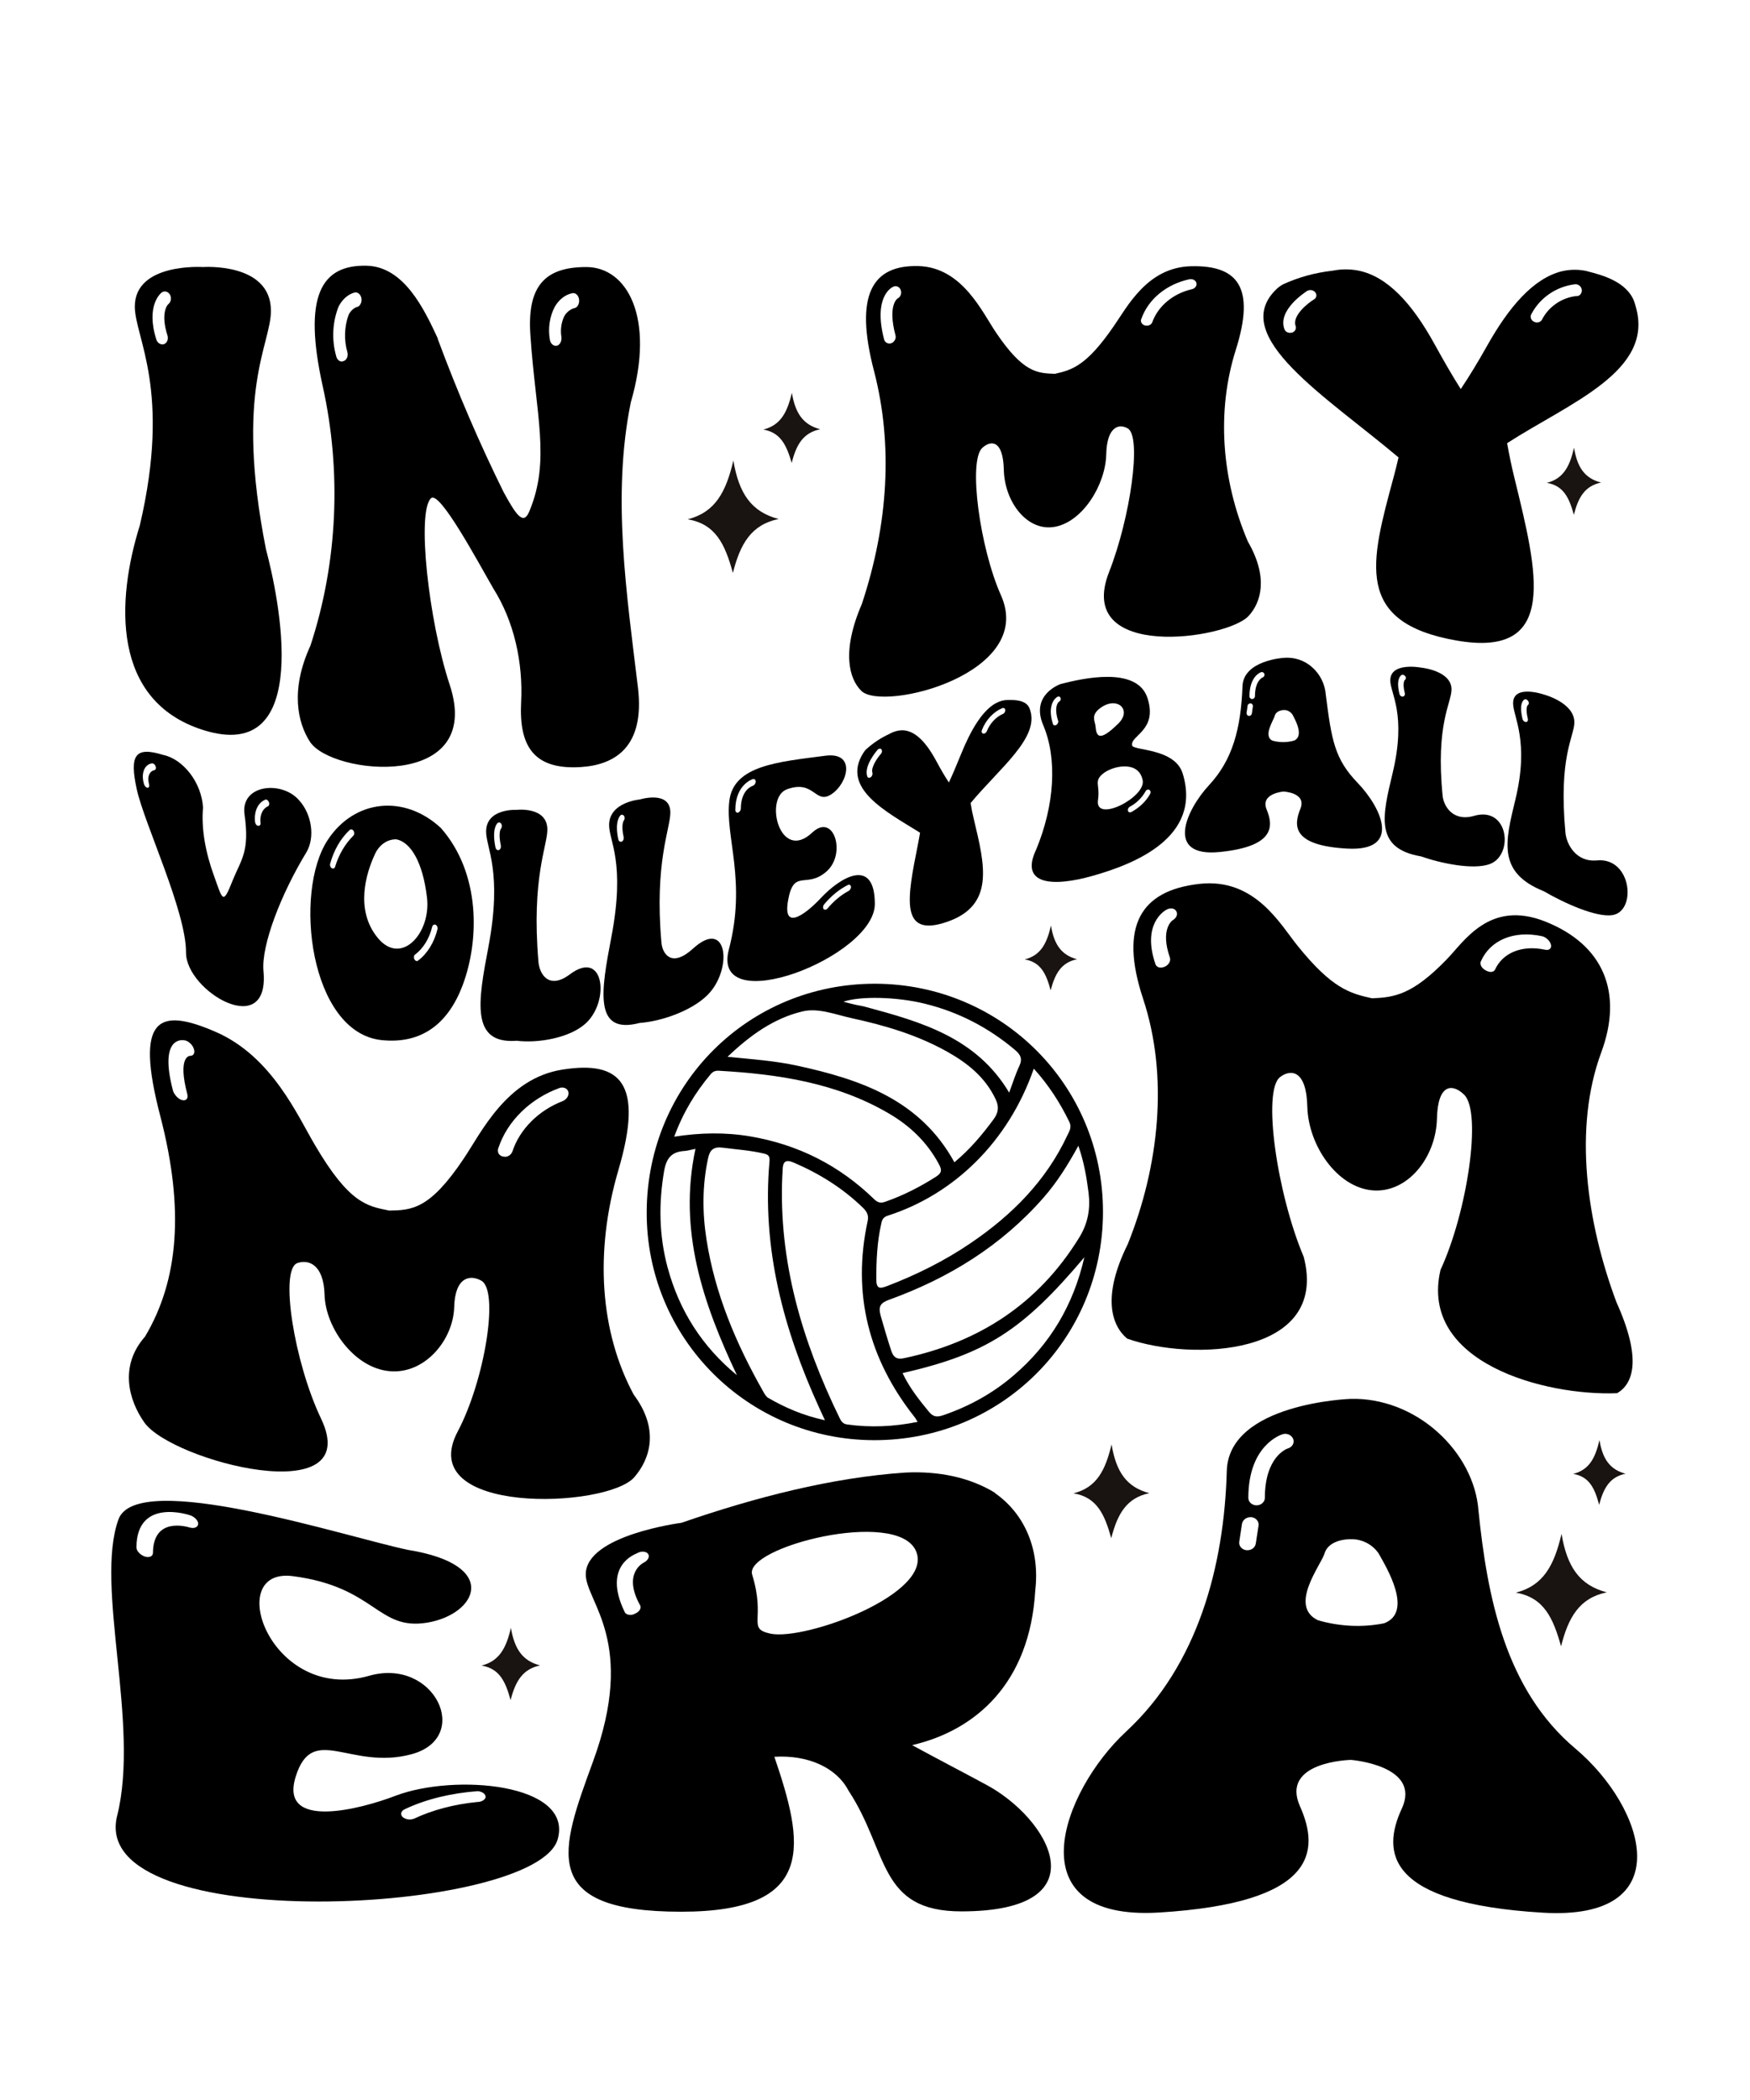
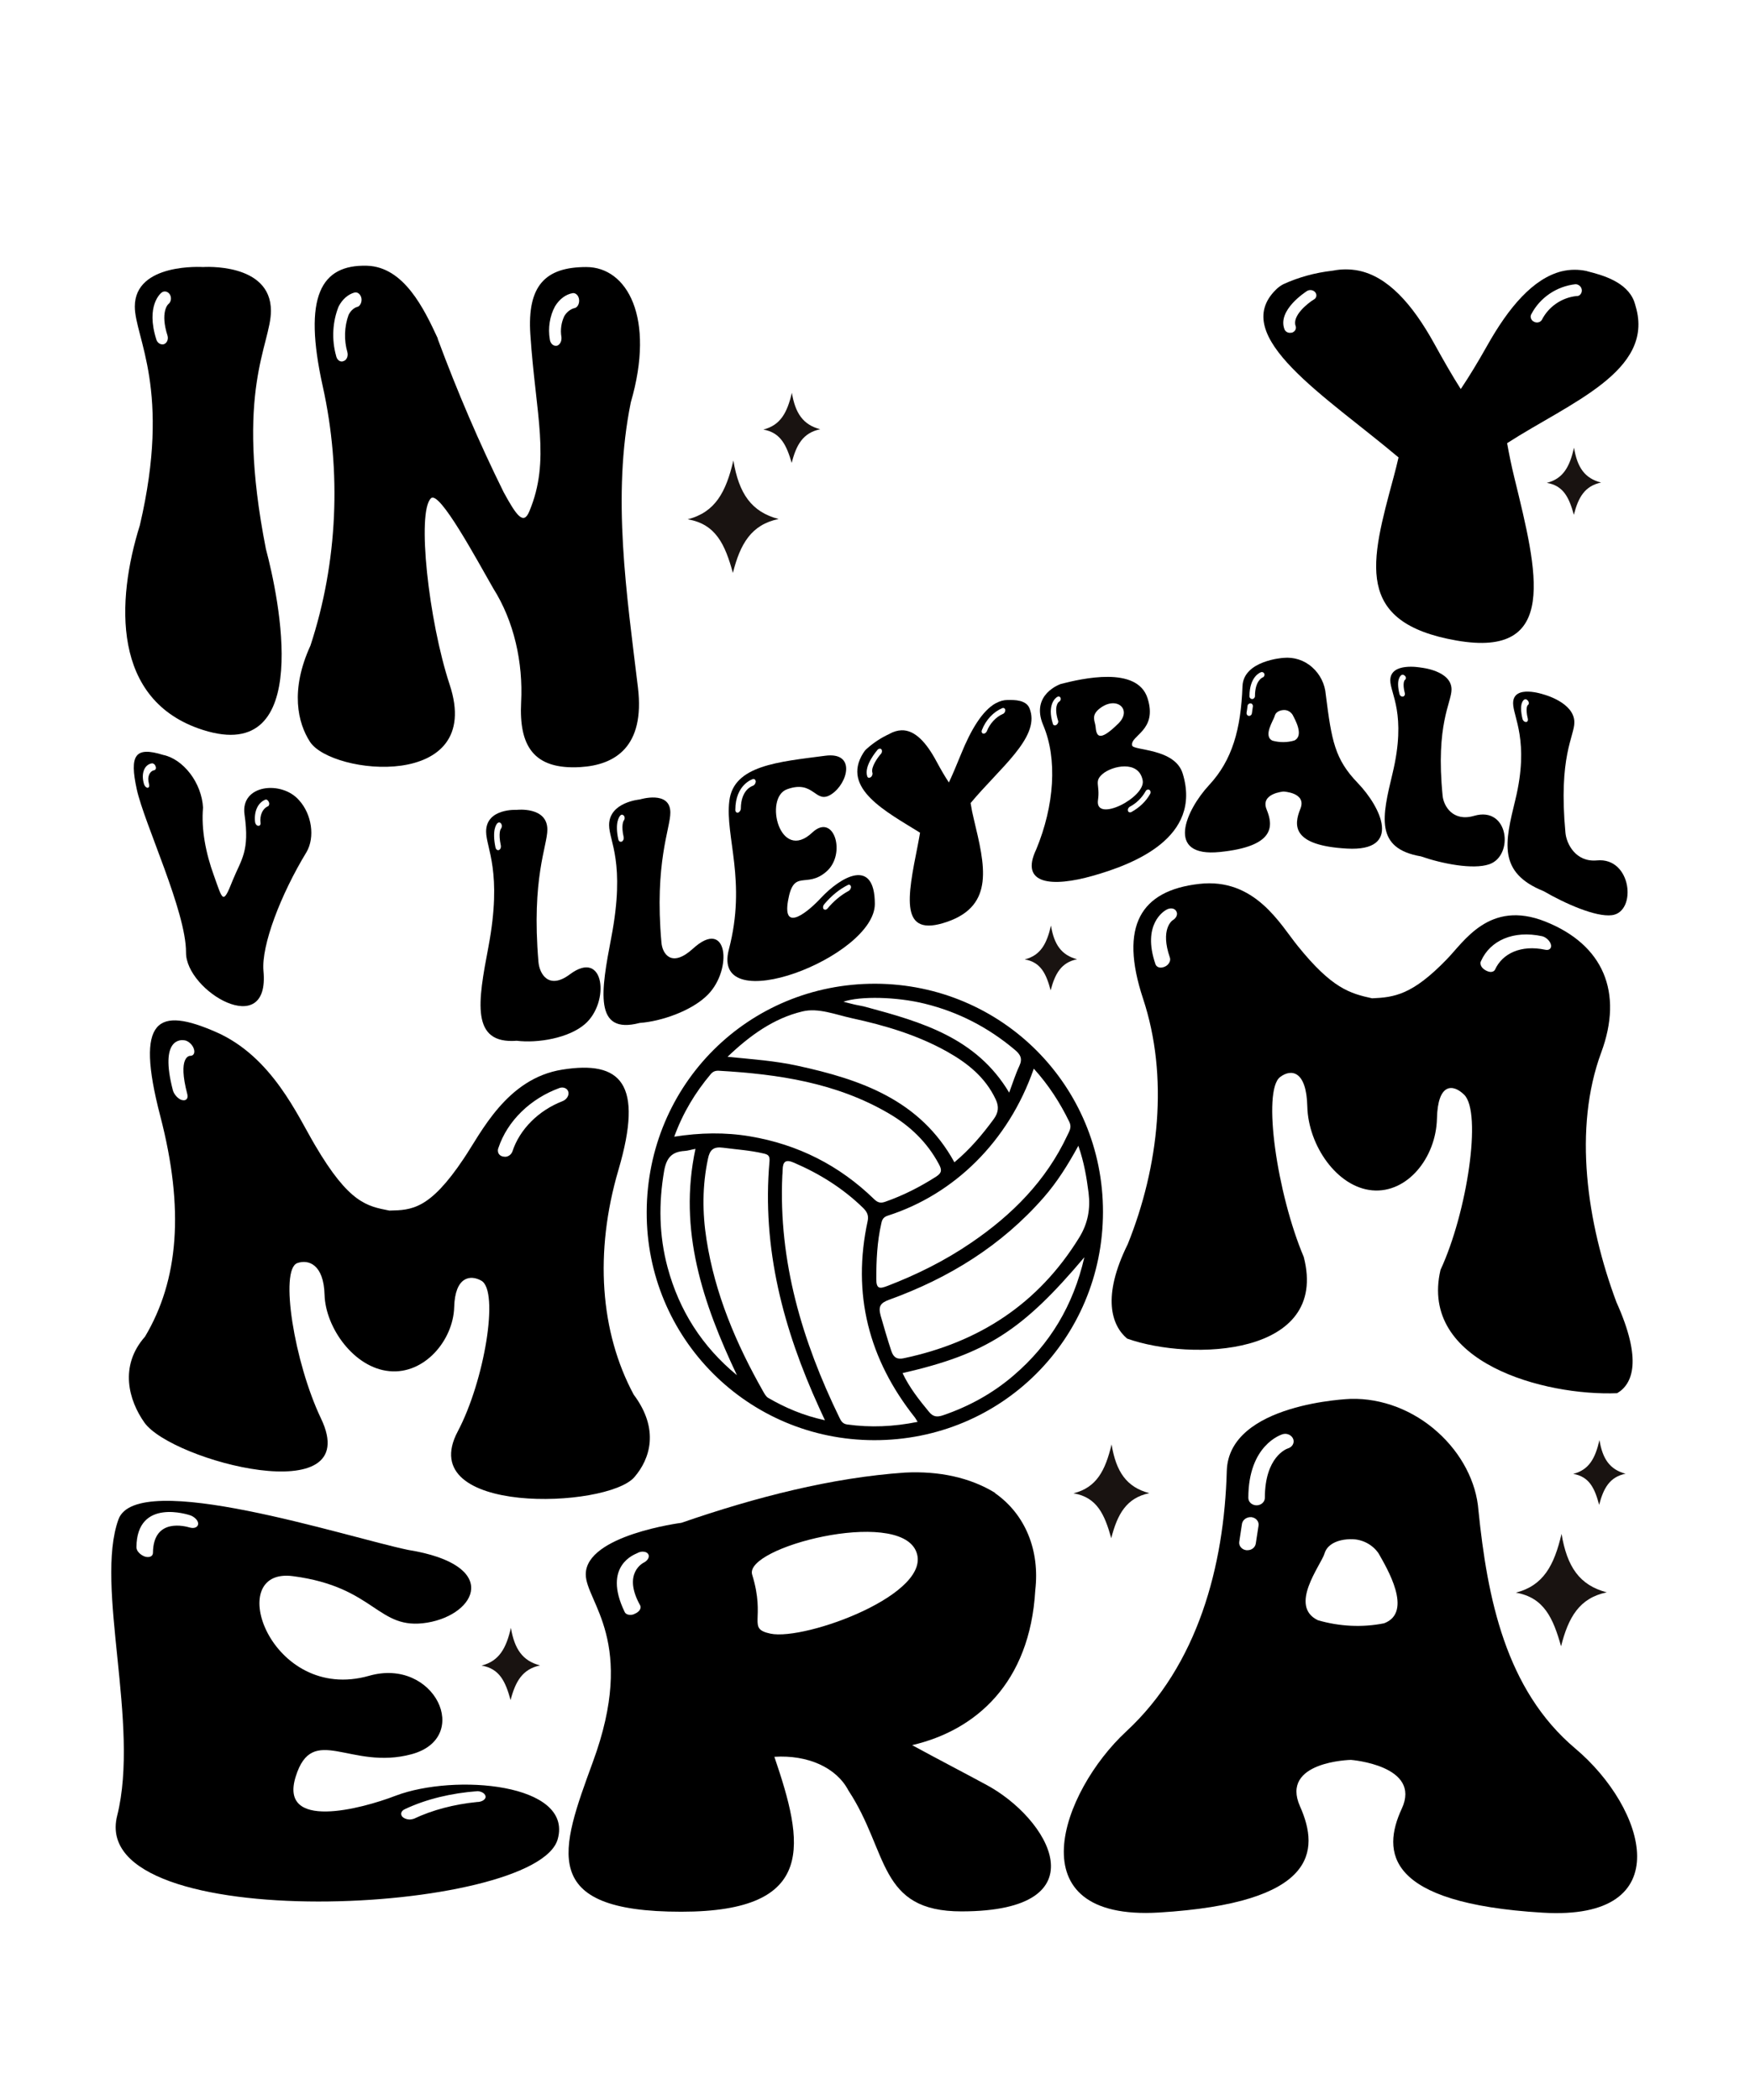
<svg xmlns="http://www.w3.org/2000/svg" version="1.1" id="Layer_1" x="0px" y="0px" viewBox="0 0 1080 1296" enable-background="new 0 0 1080 1296" xml:space="preserve">
  <g>
    <path fill="#191311" d="M935.5,982.9c17-4.4,23.6-16.7,28.2-36.3c3.4,20.4,11.1,31.7,27.9,36.1c-16.9,3.5-23.7,15.4-28.2,33.3   C958.5,998.6,952.9,985.9,935.5,982.9z" />
    <path fill="#191311" d="M424.4,320.5c17-4.4,23.6-16.7,28.2-36.3c3.4,20.4,11.1,31.7,27.9,36.1c-16.9,3.5-23.7,15.4-28.2,33.3   C447.5,336.1,441.8,323.4,424.4,320.5z" />
    <path fill="#191311" d="M970.9,909.6c9.8-2.5,13.6-9.6,16.2-20.9c1.9,11.7,6.4,18.2,16.1,20.8c-9.8,2-13.6,8.9-16.3,19.2   C984.2,918.6,980.9,911.3,970.9,909.6z" />
    <path fill="#191311" d="M632.4,592.1c9.8-2.5,13.6-9.6,16.2-20.9c1.9,11.7,6.4,18.2,16.1,20.8c-9.8,2-13.6,8.9-16.3,19.2   C645.7,601.1,642.4,593.8,632.4,592.1z" />
    <path fill="#191311" d="M471.1,265.1c10.6-2.7,14.7-10.4,17.6-22.7c2.1,12.7,7,19.8,17.5,22.5c-10.6,2.2-14.8,9.6-17.6,20.8   C485.4,274.9,481.9,267,471.1,265.1z" />
    <path fill="#191311" d="M954.6,298c10.2-2.6,14.1-10,16.8-21.7c2,12.2,6.6,18.9,16.7,21.5c-10.1,2.1-14.1,9.2-16.8,19.9   C968.4,307.3,965,299.7,954.6,298z" />
    <path fill="#191311" d="M297.2,1027.9c10.9-2.8,15.2-10.7,18.1-23.3c2.2,13.1,7.2,20.4,18,23.2c-10.9,2.3-15.2,9.9-18.2,21.4   C312,1037.9,308.4,1029.8,297.2,1027.9z" />
    <path fill="#191311" d="M662.5,921.6c14.2-3.6,19.6-13.9,23.5-30.2c2.8,17,9.3,26.4,23.3,30.1c-14.1,2.9-19.7,12.9-23.5,27.8   C681.7,934.6,677,924,662.5,921.6z" />
    <g>
      <path d="M344.2,1135c-13,46.8-290.7,60.7-271.9-14.4c14.2-56.6-14-141.8,0.8-182.9c11.4-31.5,141.1,11,178.7,18.8    c57.6,9.3,42.4,39.8,11.9,44.9c-30.9,5.1-31.6-22-83-28.7c-43.4-5.6-13.7,78.8,47.1,61.5c40.4-11.5,63.9,38.2,26.2,48.4    c-37.7,10.2-61.1-19.6-71.5,13.8c-10.5,33.4,40.2,20.1,61.7,11.8C280.7,1094.4,353.8,1100.6,344.2,1135z M122.3,940.4    c0-1-0.5-2.1-1.5-3.1c-1-1-2.3-1.8-3.6-2.2c-0.4-0.1-32.8-11.1-33,19.8c0,1,0.5,2.3,1.5,3.3c1,1.1,2.3,1.9,3.6,2.4    c2.8,0.9,5.1-0.1,5.1-2.3c0.2-22,20.3-16.3,22.7-15.6C119.9,943.5,122.2,942.5,122.3,940.4z M294.4,1112.1c2.7,0,5-1.3,5.3-3    c0.1-1.9-2.1-3.5-4.9-3.7c-16.3,1.2-31.8,4.9-44.9,11.1c-2.3,1-3,3-1.6,4.7c1,1,2.6,1.6,4.3,1.7c1,0,2-0.2,2.9-0.5    C266.9,1117,280.3,1113.5,294.4,1112.1C294.4,1112.1,294.4,1112.1,294.4,1112.1z" />
      <path d="M593.5,1179.6c-51.8,0.1-44.9-36.7-69.9-74.6c-7.4-14.2-25.1-22.1-45.7-20.8c18,52.9,27.2,95.6-57.4,95.6    c-89.1,0.1-74.4-38.2-54.7-92.2c27.5-74.5-4.3-99-4.3-116c0-24.2,59-31.8,59-31.8c46-15.9,92.9-27.9,137.9-31    c21.2-1.1,40.4,3.1,55.7,12.5c0,0.1,0,0.1,0,0.2c18.7,13.1,27.7,35.3,24.8,60c-3.3,57.2-36.7,86.4-76,95.5    c15.6,8.5,31.8,16.9,45.1,24.1C647.6,1121.9,680.8,1179.5,593.5,1179.6z M399.9,958.9c-0.6-0.8-1.6-1.2-2.9-1.3    c-1.3-0.1-2.7,0.3-3.9,1c-0.8,0.5-21.6,7.3-7.6,36.2c0.6,1.4,2.5,2.1,4.7,1.7c0.6-0.1,1.1-0.3,1.6-0.6c1.3-0.5,2.4-1.4,3-2.3    c0.6-1,0.7-2,0.3-2.8c-11.2-20,2-26.4,2.5-26.6C400.1,962.8,401.1,960.4,399.9,958.9z M565.2,957c-11.9-26.3-106.3-2.1-101,14.8    c8.6,27.9-3.5,33.2,11.3,36.4C497,1012.7,577.1,983.3,565.2,957z" />
      <path d="M952.1,1180.4c-97-5.8-99.4-37.5-87-64.2c12.4-26.7-31.4-30.1-31.4-30.1s-43.8,0.9-31.4,28.7c12.4,27.8,9.9,59.6-87,65.5    c-89.7,5.4-60.1-74.8-20.3-111.7c44.3-41,60.5-102.3,62.1-160.8c1.2-42,76.5-44.5,76.5-44.5c19.3-0.5,38.7,7.1,53.5,20.4    c14.9,13.3,24,31,25.3,48.3c5.5,54.1,16.7,110.8,59.8,147.1C1015.8,1115.8,1037,1185.5,952.1,1180.4z M776.7,941.5    c0.2-1.2-0.2-2.5-1-3.4c-0.8-1-2-1.6-3.4-1.8c-2.8-0.2-5.3,1.5-5.8,4c-0.7,4.5-1,6.7-1.7,11.2c-0.4,2.5,1.6,4.9,4.4,5.2    c0.3,0,0.4,0,0.7,0c2.6,0,4.7-1.7,5.1-4.1C775.7,948.2,776,945.9,776.7,941.5z M798.1,888.1c-0.9-2.4-3.8-3.8-6.5-3    c-0.9,0.3-21.2,6.6-21.2,39.3c0,2.6,2.3,4.6,5.1,4.6c2.8,0,5.1-2.1,5.1-4.6c0-25.4,13.5-30.3,14.2-30.5    C797.5,893.1,799,890.5,798.1,888.1z M854.2,1001.8c18.2-6.9,1.5-34.4-3.4-43.1c-3.7-5.5-10.2-8.9-17-8.8c0,0-13.6-0.5-16.4,8.9    c-2.2,7.1-22.3,32.3-4.1,41.1C826.6,1003.8,840.8,1004.5,854.2,1001.8L854.2,1001.8z" />
    </g>
    <g>
      <path d="M125.3,450.5c-56.7-18-53.5-80-39-126.3c19.6-83.7-3.1-115.9-3.1-135c0-27.2,42.1-24.4,42.1-24.4s41.9-3,41.9,27    c0,21.1-22.5,48.5-3.1,147C171.9,368,194.2,472.4,125.3,450.5z M104.8,181.7c-1.2-1.9-3.5-2.4-5.1-1.1c-0.4,0.3-9.9,7.9-3.2,29    c0.5,1.6,1.9,2.8,3.4,2.9c0.4,0.1,0.9,0,1.3-0.1c1.9-0.7,2.8-3,2.2-5.2c-4.7-14.6,0.3-19.5,0.6-19.6    C105.6,186.3,106,183.6,104.8,181.7z" />
      <path d="M393.7,424.3c4.4,36.7-14.2,47.8-35.4,49.1c-29.4,1.8-38-13.5-36.7-39.9c1.3-24.7-4.4-50.2-17.2-70.4    c-10.1-17.6-33.2-60.6-38.4-55.6c-8.9,8.2-1.5,75.6,11.5,115c21.8,65.7-72.8,55.9-86.2,35.3c-7.5-11.6-12.4-31.7,0.3-59.4    c16.9-51.5,19.2-107.6,7.6-159.9c-12.4-55.8-1.1-75.3,27.3-74.5c22.8,0.7,35.2,26.6,43.6,44.7c0,0.2,0.1,0.4,0.1,0.6    c12.1,32.6,25.7,64.3,40.6,94.4c7.9,14.5,12.3,20.7,15.9,11.8c13.2-31.6,3.9-59.3,0.6-109.1c-2-30.1,9.2-41.6,34.5-41.6    c25.3,0,42.7,31.3,27.5,83.5C377.5,306.2,386.8,366.9,393.7,424.3z M222.4,187.8c0.6-1,0.8-2.2,0.7-3.4c-0.3-2.5-2.2-4.3-4.2-3.9    c-4.1,1.1-7.6,4.2-9.9,8.6c-3.8,9.4-4.4,20.4-1.6,30.4c0.4,2.1,1.8,3.6,3.5,3.6c0.3,0,0.6,0,0.9-0.2c1-0.2,1.8-0.9,2.3-2    c0.5-1,0.6-2.3,0.3-3.5c-2.2-7.5-1.9-15.8,0.7-23c1.1-2.3,2.9-4.1,5-4.9C221,189.4,221.9,188.8,222.4,187.8z M357.4,185.1    c-0.2-2.6-2-4.4-3.9-4.2c-4.3,0.7-8.3,3.7-11,8.2c-3.2,5.9-4.4,13.3-3.2,20.3c0.3,2.3,1.8,4,3.7,4c0.2,0,0.3,0,0.4,0    c1-0.1,1.8-0.8,2.4-1.8c0.6-1,0.8-2.3,0.7-3.5c-0.8-4.5-0.1-9.2,1.8-13.1c1.5-2.4,3.6-4.1,6-4.8    C356.2,190,357.6,187.7,357.4,185.1z" />
-       <path d="M770.6,380.1c-13.3,14.6-107.9,28.1-86.1-27.2c13-33.1,20.3-83.4,11.5-88.5c-5.4-3.1-12.9-1.3-13.3,16.1    c-0.5,18.8-14.5,41.4-31.6,44.6c-17.1,3.2-31.1-15.2-31.6-35.1c-0.4-18.5-7.9-18.5-13.3-13.6c-8.8,8.1-1.5,61.7,11.5,90.9    c21.8,48.6-72.8,72.1-86.1,59.1c-7.6-7.4-12.4-24.3,0.3-53.7c16.3-49.2,19.3-98.3,7.5-143.7c-12.3-47.1-1.1-65.5,27.3-64.8    c27.3,0.7,39.6,28.8,48.1,41.2c16.7,24.7,25.4,24.9,36.2,25.3c10.8-2.4,19.6-5.1,36.2-29.2c8.5-12.1,20.8-36.7,48.1-37.2    c28.4-0.6,39.7,12.8,27.3,51.8c-11.8,37.4-8.9,79.6,7.5,118.1C783,356.5,778.2,371.8,770.6,380.1z M555.9,179.1    c-0.3-1-1-1.8-1.9-2.2s-1.9-0.4-2.8,0.1c-1.3,0.5-12.3,6.6-5.6,32.4c0.4,1.7,1.9,2.7,3.5,2.6c0.3,0,0.7-0.1,1-0.2    c0.9-0.3,1.7-1.1,2.2-2c0.5-0.9,0.6-2,0.3-3c-4.8-18.2,1-22.5,1.5-22.7C555.8,183.2,556.6,181,555.9,179.1z M735.5,178.5    c1.9-0.4,3.2-2,2.9-3.7c-0.2-0.8-0.7-1.6-1.5-2c-0.8-0.5-1.8-0.6-2.7-0.5c-14.1,3-25.4,12.1-29.8,24.4c-0.4,0.8-0.4,1.7,0,2.4    c0.4,0.8,1.1,1.4,2,1.7c0.4,0.1,0.9,0.2,1.3,0.2c1.5,0,2.9-0.8,3.4-2.1C714.7,188.9,723.9,181.2,735.5,178.5    C735.5,178.5,735.5,178.5,735.5,178.5z" />
      <path d="M930.1,273.5c1.2,6.6,2.6,13.7,4.5,21.4c14.2,58.1,27.9,111.5-35.7,100.4c-63.6-11.1-53-48.4-38.9-100.6    c1.2-4.4,2.2-8.5,3.1-12.4c-44.6-37.6-105.1-74.8-75.6-103.6c1.3-1.3,2.8-2.4,4.5-3.3c9.4-4.3,19.6-7.1,30.1-8.3    c0.2,0,0.5-0.1,0.7-0.1c5.1-1,10.4-1,15.5,0c18,3.6,33.2,20.4,46.8,45c5.8,10.5,11.1,19.8,16.4,28.1c5.1-7.6,10.4-16.3,16.2-26.6    c13.4-23.9,28.5-41.7,46.2-46.1c0.1,0,0.1,0,0.1,0c5-1.2,10.3-1.2,15.3-0.1c0.1,0,0.4,0.2,0.6,0.2c9.2,2.3,24.1,6.5,28.6,18.5    c0.4,1.1,0.7,2.2,1,3.3C1021.1,229.1,968.7,248.6,930.1,273.5z M811.7,180.4c-1.2-1.5-3.5-1.8-5.1-0.8    c-0.7,0.5-18.4,11.7-13.9,23.6c0.5,1.3,1.8,2.2,3.4,2.2c0.4,0,0.9-0.1,1.2-0.1c1.9-0.6,2.9-2.4,2.3-4.1c-2.3-6.2,7.3-14,11.3-16.4    C812.5,183.9,812.9,181.9,811.7,180.4z M975.4,181.6c0.6-0.7,0.9-1.7,0.8-2.7c-0.2-2-2-3.5-3.9-3.5c-11.7,1.3-21.9,8.3-27.2,18.4    c-0.5,0.8-0.6,1.7-0.3,2.6c0.3,0.9,0.9,1.7,1.8,2.1c0.5,0.3,1.1,0.5,1.8,0.5c1.3,0.1,2.6-0.6,3.2-1.7c4.1-8,12.1-13.6,21.3-14.6    C973.9,182.8,974.8,182.4,975.4,181.6z" />
    </g>
    <g>
      <path d="M189.2,525.8c-16,26.3-28,57.7-26.6,73.4c4.1,43.3-48,12.5-47.8-11.4c0.1-25.4-25.8-79.6-30.4-100.7    c-4.6-21.1-1.1-26.6,16.3-21.2c5.9,1.2,11.9,5.3,16.6,11.4c4.7,6.1,7.6,13.8,8,21.1c-1.2,13.3,1.7,28.2,6.7,41.9    c5.5,15.3,5.5,18.5,11.6,3c5.3-13,10.6-17.8,7.3-40.7c-2.6-18.5,23-21.1,33.7-8.7C192.4,502.5,194.5,516.6,189.2,525.8z     M95.3,475.3c0.8-0.2,1.2-1.3,0.7-2.4c-0.2-0.6-0.5-1.1-1-1.4c-0.4-0.3-0.9-0.5-1.3-0.4c-4.7,0.8-6.8,6.4-4.8,12.9    c0.3,0.9,0.9,1.7,1.6,2c0.2,0.1,0.4,0.2,0.5,0.2c0.9,0,1.3-1,1-2.1c-0.3-1.2-0.5-2.4-0.5-3.6C91.7,477.7,93.1,475.7,95.3,475.3    C95.3,475.3,95.3,475.3,95.3,475.3z M165.1,497.7c0.4-0.1,0.8-0.4,0.9-0.9c0.2-0.5,0.2-1.1,0-1.6c-0.4-1.2-1.4-2-2.2-1.7    c-4.6,1.8-7.1,7.2-6.4,13.7c0.1,1.1,0.8,2.2,1.7,2.4c0,0,0,0,0.1,0c0.5,0.1,0.9,0,1.2-0.3c0.3-0.3,0.5-0.9,0.4-1.4    C160.2,503.2,162,499.2,165.1,497.7C165.1,497.7,165.1,497.7,165.1,497.7z" />
-       <path d="M285.5,608.1c-8.8,23.3-24.9,36.4-50,33.8c-44.4-4.7-54.6-91.3-33.2-123.6c16.5-25,47.3-28.2,69.8-7.3    C296.7,539,295.9,580.4,285.5,608.1z M218,515.8c0.3-0.3,0.6-0.8,0.6-1.4c0-0.6-0.1-1.1-0.4-1.6c-0.6-1-1.7-1.2-2.4-0.6    c-5.6,5.3-9.8,12.5-12.1,21c-0.1,0.5,0,1.1,0.2,1.6c0.2,0.5,0.6,0.9,1,1.1c0.2,0,0.2,0,0.4,0.1c0.8,0.1,1.5-0.4,1.6-1.4    C209.2,527.2,213,520.8,218,515.8C218,515.9,218,515.9,218,515.8z M233.2,578.9c14.5,17.5,33-3.2,30.3-25.1    c-2.6-21.9-10.1-34-18.8-35.8c-5.8-0.2-11.1,3.6-13.7,10C226.3,538.3,218.7,561.4,233.2,578.9    C233.2,578.9,233.2,578.9,233.2,578.9z M257.9,592.9c5.8-4.3,10.1-11.3,12.1-19.5c0.2-1.1-0.3-2.3-1.2-2.7    c-0.9-0.4-1.8,0.2-2.1,1.3c-1.7,7.1-5.4,13.2-10.4,17c-0.4,0.2-0.7,0.7-0.8,1.2c-0.1,0.5-0.1,1.1,0.2,1.7c0.3,0.7,0.9,1.2,1.5,1.2    C257.4,593.1,257.7,593.1,257.9,592.9C257.9,592.9,257.9,592.9,257.9,592.9z" />
      <path d="M361,632c-10,8.7-29.2,11.9-42.1,10.3c-28.6,2.2-23.9-24.1-17.5-57.8c8.8-46.6-1.4-61.1-1.4-71.3    c0-14.5,18.9-13.4,18.9-13.4s18.9-2.2,18.9,12.2c0,10.1-9.9,29.8-5.5,81.6c0.6,7.4,6.3,17.5,19.4,7.7    C373.2,585.2,376.5,618.6,361,632z M309.4,508.5c-0.3-0.5-0.7-0.8-1.1-0.9c-0.4-0.1-0.9,0.1-1.3,0.4c-0.6,0.6-3.5,4-1.2,15.1    c0.2,0.9,0.9,1.6,1.6,1.6c0.2,0,0.3-0.1,0.5-0.1c0.9-0.4,1.4-1.5,1.2-2.7c-1.7-7.9-0.1-10.3,0-10.4    C309.8,510.7,309.9,509.4,309.4,508.5z" />
      <path d="M436.9,613.8c-10,10.2-29.2,16.6-42.1,17.5c-28.6,7.5-23.9-19.6-17.5-53c8.8-46.1-1.4-59.2-1.4-69.1    c0-14.2,18.9-15.8,18.9-15.8s18.9-5.9,18.9,8.1c0,9.8-9.9,30.9-5.5,80.2c0.6,7.1,6.3,15.7,19.4,3.8    C449.1,565.8,452.3,598.1,436.9,613.8z M385.2,503.6c-0.3-0.4-0.7-0.7-1.1-0.8c-0.4-0.1-0.9,0.1-1.3,0.5    c-0.6,0.7-3.5,4.3-1.2,14.8c0.2,0.9,0.9,1.5,1.6,1.4c0.2,0,0.3-0.1,0.5-0.1c0.9-0.4,1.4-1.6,1.2-2.7c-1.7-7.5-0.1-10,0-10.2    C385.6,505.7,385.7,504.5,385.2,503.6z" />
      <path d="M539.9,557.8c0.1,32.8-101.5,71.9-90.1,28.2c11.1-42.3-2.4-69.7,0.3-91.7c2.6-22,30.3-24.1,59.2-27.9    c19.1-2.5,14,17,3.9,23.7c-10.2,6.8-10.5-9.2-27.5-3c-14.4,5.2-4.5,45.6,15.6,26.7c13.4-12.6,21.2,13.3,8.7,24.1    c-12.5,10.9-20.2-2.3-23.7,18.1c-3.5,20.4,13.3,5.8,20.4-1.9C518.8,541.2,539.8,528.8,539.9,557.8z M466.4,482.4    c0-0.5-0.2-1-0.5-1.3c-0.3-0.3-0.8-0.4-1.2-0.3c-0.1,0-10.9,3.2-10.9,19.1c0,0.5,0.2,1,0.5,1.3c0.3,0.3,0.8,0.4,1.2,0.3    c0.9-0.3,1.7-1.4,1.7-2.5c0.1-11.5,6.7-13.8,7.5-14.1C465.6,484.6,466.3,483.5,466.4,482.4z M523.4,550c0.9-0.3,1.6-1.3,1.8-2.4    c0-1.1-0.7-1.8-1.6-1.6c-5.4,2.6-10.5,6.8-14.9,12c-0.8,0.9-1,2.1-0.5,2.9c0.3,0.4,0.8,0.6,1.4,0.5c0.3-0.1,0.7-0.3,1-0.6    C514.3,556.3,518.7,552.6,523.4,550C523.4,550,523.4,550,523.4,550z" />
      <path d="M599,495.6c0.5,3.3,1.2,6.8,2.1,10.4c6.6,27.7,13,52.7-16.6,62.9c-29.5,10.2-24.6-14.8-18.1-47.3c0.5-2.7,1-5.2,1.4-7.7    c-20.7-12.9-48.8-27.2-35.1-49.1c0.6-1,1.3-1.9,2.1-2.6c4.4-3.9,9.1-7,14-9.2c0.1-0.1,0.2-0.1,0.3-0.2c2.4-1.3,4.8-2,7.2-2.1    c8.3-0.3,15.4,7.5,21.7,19.3c2.7,5,5.2,9.3,7.6,12.9c2.4-5.1,4.8-10.9,7.5-17.5c6.2-15.3,13.2-26.8,21.4-31.4c0,0,0,0,0.1,0    c2.3-1.3,4.8-2,7.1-2c0.1,0,0.2,0,0.3,0c4.3-0.1,11.2,0,13.3,5c0.2,0.4,0.3,0.9,0.5,1.4C641.3,455.5,616.9,474.1,599,495.6z     M544,462.5c-0.5-0.7-1.6-0.6-2.4,0.2c-0.3,0.4-8.6,9.8-6.4,16.4c0.2,0.7,0.8,1.1,1.6,0.8c0.2-0.1,0.4-0.2,0.5-0.2    c0.9-0.6,1.4-1.9,1.1-2.8c-1.1-3.4,3.4-9.6,5.2-11.6C544.4,464.5,544.5,463.3,544,462.5z M620,439.7c0.3-0.5,0.4-1,0.4-1.5    c-0.1-1-0.9-1.5-1.8-1.2c-5.5,2.3-10.2,7.3-12.6,13.5c-0.2,0.5-0.3,1-0.1,1.4c0.1,0.4,0.4,0.7,0.8,0.8c0.2,0.1,0.5,0.1,0.8,0    c0.6-0.2,1.2-0.7,1.5-1.4c1.9-4.8,5.6-8.8,9.9-10.7C619.3,440.5,619.7,440.1,620,439.7z" />
      <path d="M674.4,540.5c-25,7.1-45.3,5.5-34.9-16.3c11.2-27,13.2-55.8,4.3-76.7c-8.1-19.1,10.9-25.4,10.9-25.4    c12.9-3.3,47.1-11.3,53.5,8.8c6.4,20.1-10.9,22.9-9.5,29.2c0.8,3.2,26.4,1.6,31.2,17.3C742,517,699.5,533.4,674.4,540.5z     M654.5,430.7c-0.3-0.9-1.3-1.1-2.2-0.5c-0.7,0.4-6.3,4.5-2.5,16.6c0.2,0.7,0.9,1,1.6,0.8c0.2,0,0.3-0.1,0.5-0.2    c0.4-0.3,0.8-0.7,1-1.2c0.2-0.5,0.3-1,0.1-1.4c-2.8-8.8,0.2-11.5,0.4-11.6C654.4,432.7,654.9,431.5,654.5,430.7z M690.3,446.4    c8.6-8.6-1.3-17.3-11.7-9.1c-5.5,4.3-2.8,7.8-2.5,10.9C676.6,453.6,677.6,459,690.3,446.4z M705.2,481.6    c-2.4-12.8-19.1-8.9-24.8-3.9c-5.4,4.7-1.4,6.6-2.8,16.1C675.6,508.2,707.2,492.1,705.2,481.6z M709.9,489.8c0.4-1,0.1-2-0.7-2.4    c-0.8-0.4-1.9,0.1-2.3,1.1c-2.3,4-5.7,7.3-9.7,9.4c-0.8,0.5-1.3,1.5-1.1,2.3c0.1,0.9,0.8,1.3,1.7,1.1c0.2,0,0.4-0.1,0.5-0.2    C703,498.5,707.2,494.7,709.9,489.8C709.9,489.8,709.9,489.8,709.9,489.8z" />
      <path d="M831.3,523.7c-34.2-1.9-32.9-14.4-28.8-24.5c4.1-10.1-10.4-10.7-10.4-10.7s-14.5,1.1-10.4,11.1c4.1,10,5.4,22.7-28.8,26.2    c-34.2,3.5-21-25.9-6.7-41.3c14.3-15.4,19.6-34.4,20.6-61c0.6-16,25.3-17.5,25.3-17.5c6.4-0.6,12.8,1.4,17.7,5.8    c4.9,4.3,7.9,10.4,8.4,16.9c3.6,28.4,5.5,39.8,19.8,54.6C852.3,498.2,865.5,525.6,831.3,523.7z M773.2,436    c0.1-0.5-0.1-0.9-0.3-1.3c-0.3-0.4-0.7-0.6-1.1-0.6c-0.9-0.1-1.8,0.6-1.9,1.6c-0.2,1.7-0.3,2.5-0.6,4.2c-0.1,1,0.5,1.8,1.4,1.9    c0.1,0,0.1,0,0.2,0c0.9,0,1.6-0.7,1.7-1.6C772.8,438.5,773,437.7,773.2,436z M780.3,415.9c-0.3-0.9-1.3-1.4-2.2-1    c-0.3,0.1-7,2.6-7,14.8c0,1,0.8,1.7,1.7,1.7c0.9,0,1.7-0.8,1.7-1.8c0-9.5,4.5-11.4,4.7-11.5C780.1,417.8,780.6,416.8,780.3,415.9z     M797.7,441.1c-1.2-1.9-3.4-3.1-5.6-2.9c0,0-4.5,0.1-5.4,3.6c-0.7,2.7-7.4,12.4-1.4,15.3c4.4,1.2,9.1,1.2,13.5-0.1    C804.9,454,799.3,444.2,797.7,441.1z" />
      <path d="M919,533.4c-10,3.4-29.2-0.4-42.1-4.9c-28.6-4.9-23.9-24.6-17.5-51.2c8.8-36.7-1.4-49.3-1.4-57.4    c0-11.5,18.9-7.9,18.9-7.9s18.9,1.8,18.9,13.5c0,8.2-9.9,21.3-5.5,65.6c0.6,6.3,6.3,16.2,19.4,12.4    C931.2,497.2,934.5,528.2,919,533.4z M867.3,417.4c-0.3-0.4-0.7-0.7-1.1-0.9c-0.4-0.1-0.9-0.1-1.3,0.1c-0.6,0.4-3.5,2.7-1.2,11.8    c0.2,0.8,0.9,1.4,1.6,1.5c0.2,0,0.3,0,0.5,0c0.9-0.2,1.4-1,1.2-2c-1.7-6.5-0.1-8.2,0-8.3C867.7,419.2,867.9,418.2,867.3,417.4z" />
      <path d="M994.8,564.8c-10,1.3-29.2-7.3-42.1-14.8c-28.6-11.5-23.9-30.2-17.5-56.5c8.8-36.2-1.4-51.2-1.4-59.5    c0-11.9,18.9-5.4,18.9-5.4s18.9,4.9,18.9,17.2c0,8.7-9.9,20.8-5.5,68.1c0.6,6.8,6.3,18.3,19.4,17.1    C1007.1,528.9,1010.3,562.8,994.8,564.8z M943.2,432.8c-0.3-0.5-0.7-0.9-1.1-1.1c-0.4-0.2-0.9-0.2-1.3,0c-0.6,0.3-3.5,2.3-1.2,12    c0.2,0.8,0.9,1.6,1.6,1.8c0.2,0.1,0.3,0,0.5,0.1c0.9,0,1.4-0.8,1.2-1.9c-1.7-7.1-0.1-8.5,0-8.6    C943.6,434.7,943.7,433.7,943.2,432.8z" />
    </g>
    <path d="M391.5,911.6c-16.8,19.5-136.6,23.8-109-28.2c16.5-31.2,25.7-86.6,14.6-93c-6.8-3.9-16.3-2.6-16.8,16.3   c-0.6,20.4-18.3,41.6-40,39.5c-21.7-2-39.4-26.7-40-47.1c-0.5-18.9-10-22-16.8-19.6c-11.1,4-1.9,61.3,14.6,95.9   c27.6,57.7-92.2,26.3-109,2.5c-9.6-13.6-15.7-34.8,0.4-53c20.7-34.8,24.4-78.6,9.4-136.2c-15.8-60.7-1.4-67.5,34.6-51.7   c34.5,15.2,50.2,51.7,60.9,69.7c21.1,36,32.2,37.7,45.9,40.4c13.7-0.3,24.8-0.5,45.9-32.1c10.7-15.8,26.4-49.5,60.9-54.9   c36-5.7,50.3,8.4,34.6,61.8c-15,51-11.3,100.3,9.4,138.8C407.2,882.2,401.1,900.5,391.5,911.6z M119.6,647.2   c-0.4-1.3-1.3-2.5-2.4-3.5s-2.4-1.6-3.5-1.7c-1.7-0.3-15.5-1.7-7,30.9c0.6,2.1,2.4,4.4,4.4,5.5c0.4,0.3,0.9,0.4,1.3,0.5   c1.2,0.3,2.2,0.1,2.8-0.6c0.6-0.7,0.7-1.8,0.4-3c-6.1-23.2,1.3-23.8,1.9-23.7C119.5,651.6,120.5,649.7,119.6,647.2z M347.1,679.6   c2.4-0.9,4.1-3.3,3.7-5.5c-0.2-1.1-0.9-2-1.9-2.5c-1-0.5-2.3-0.6-3.5-0.2c-17.9,6.5-32.2,20.2-37.8,37c-0.5,1.1-0.4,2.3,0,3.3   c0.5,1,1.4,1.7,2.6,2c0.5,0.1,1.1,0.2,1.7,0.2c1.9-0.1,3.6-1.4,4.3-3.2C320.7,696.9,332.4,685.3,347.1,679.6   C347.1,679.6,347.1,679.6,347.1,679.6z" />
    <path d="M998,859.8c-44.4,1.8-122.4-18.7-109-76.1c16.5-35.6,25.7-97.2,14.6-108.1c-6.8-6.7-16.3-7.5-16.8,14.8   c-0.6,24.1-18.3,46.2-40,44.2c-21.7-2-39.4-27.7-40-51.7c-0.5-22.3-10-23.4-16.8-18.2c-11.1,8.5-1.9,72,14.6,111   c15.9,61.3-69.4,64.5-109,50.4c-9.6-8.1-15.7-25.8,0.4-58.3c19.3-48,25.4-103.4,9.4-151.6c-14.8-44.8-1.4-66.6,34.6-70.7   c34.6-4,50.2,25.2,60.9,38.3c21.1,26.2,32.2,29.3,45.9,32.3c13.7-0.6,24.8-2.1,45.9-23.9c10.7-10.8,26.3-37.2,60.9-23.5   c36,14.3,48.3,43.8,34.6,80.8c-17.4,47-8.9,105.3,9.4,154.2C1013.7,839.4,1007.6,854.2,998,859.8z M726,562.5   c-0.4-0.9-1.3-1.6-2.4-1.8c-1.1-0.2-2.4,0-3.5,0.6c-1.7,0.8-15.5,9.1-7,33.8c0.6,1.6,2.4,2.4,4.4,1.9c0.4-0.1,0.9-0.2,1.3-0.4   c1.2-0.5,2.2-1.4,2.8-2.5c0.6-1,0.7-2.2,0.4-3.1c-6.1-17.5,1.3-22.9,1.9-23.2C726,566.5,727,564.2,726,562.5z M953.5,586.1   c2.4,0.6,4.1-0.7,3.7-2.9c-0.2-1.1-0.9-2.3-1.9-3.3c-1-1-2.3-1.8-3.5-2.1c-17.9-3.9-32.2,2.7-37.8,15.3c-0.5,0.8-0.4,1.8,0,2.9   c0.5,1.1,1.4,2,2.6,2.7c0.5,0.3,1.1,0.6,1.7,0.8c1.9,0.7,3.6,0.2,4.3-1C927.2,588.3,938.8,583,953.5,586.1   C953.5,586.1,953.5,586.1,953.5,586.1z" />
    <g>
      <path d="M680.7,748c-0.1,78.4-62.7,140.9-141.2,140.8c-78-0.1-140.7-63-140.4-140.9c0.3-78.7,62.8-141,141.2-140.8    C618.3,607.4,680.8,670,680.7,748z M566.3,877.5c-0.9-1.4-1.2-2.1-1.6-2.6c-28.6-36-39-76.3-29.2-121.5c0.7-3.4-0.5-5.6-2.8-7.9    c-12.4-12.1-26.8-21.1-42.6-27.9c-5.2-2.3-7-0.8-7.1,4.4c0,1.2-0.1,2.3-0.2,3.5c-2.4,53.1,12.3,102.2,35.2,149.3    c1,2.1,2,3.9,4.8,4.3C537.2,881.1,551.4,880.5,566.3,877.5z M416.1,701.5c16-2.5,31.4-2.8,46.8-0.2c29.6,5,55.1,17.9,76.6,38.8    c2.1,2,3.8,2.6,6.7,1.6c11.2-3.9,21.6-9.2,31.6-15.6c3.7-2.4,3.4-4.4,1.6-7.7c-7.2-13.5-17.8-23.6-30.8-31.2    c-32.4-19-68.3-24.3-105-26.4c-2-0.1-3.5,0.4-4.9,2C429.1,674.2,421.5,686.7,416.1,701.5z M589,717.3c9.5-7.9,17.2-17,24.3-26.7    c2.9-4,3.3-7.7,1.2-12.1c-6.4-13.7-17.5-22.5-30.2-29.6c-18.3-10.2-38.2-16.1-58.5-20.5c-10.1-2.2-20.8-6.6-30.6-4.2    c-17.6,4.2-32.3,14.7-46.2,28c15.3,1.5,29.4,2.5,43.1,5.5C531.2,666.2,567.9,678.8,589,717.3z M665.5,707.1    c-6.5,11.9-13.1,22.4-21.3,31.8c-26,29.8-58.6,49.9-95.4,63.2c-5.5,2-6.9,4.1-5.3,9.9c2.1,7.3,4.2,14.6,6.6,21.8    c1.4,4.2,3.8,5.3,7.8,4.4c46.3-9.8,82.9-33.5,108.1-74.4c5.5-8.9,7-17.9,5.8-27.7C670.6,726.8,669.1,717.5,665.5,707.1z     M509.1,876.5c-1.6-3.4-2.5-5.5-3.5-7.6c-22.1-48.4-35.5-98.5-30.7-152.3c0.3-3.7-1.3-4.2-4-4.8c-8.1-1.9-16.4-2.4-24.7-3.5    c-6-0.8-8.2,1.4-9.3,6.9c-3.5,16.5-3.5,33.1-0.9,49.7c5.2,33.5,18.2,64.2,34.8,93.5c0.9,1.6,1.9,3.5,3.3,4.3    C484.6,868.8,495.8,873.6,509.1,876.5z M638,659.5c-15.7,45.3-49.5,77.7-90,90.7c-2.5,0.8-3.6,2.1-4.1,4.8    c-2.6,11.4-3.1,22.8-3.1,34.4c0,6.4,2.4,5.9,6.9,4.2c18.2-7,35.5-15.6,51.6-26.6c25.3-17.2,46.3-38.3,59.4-66.3    c1.2-2.6,2.9-4.9,1.2-8.4C654.2,680.6,647.3,669.8,638,659.5z M557,847.4c4.2,8.9,10.2,16.5,16.4,24c2.4,2.9,4.7,3.3,8.4,2.1    c16.2-5.5,30.9-13.6,43.8-24.7c22.4-19.2,36.8-43.2,43.6-72.9C630.9,821.3,608.5,835.6,557,847.4z M454.8,848.7    c-20.9-44.2-36.4-89.3-25.6-139.7c-2.7,0.5-4.7,1.2-6.7,1.3c-7.7,0.5-11.1,4-12.6,12.1c-3.5,20.2-3.2,40.1,2.1,59.8    C419.2,808.9,433.4,831.1,454.8,848.7z M622.8,674.3c2.2-5.9,3.9-11.4,6.3-16.5c2.1-4.5,0.6-7.1-2.9-10    c-16.4-13.8-34.8-23.3-55.6-28.4c-17-4.2-39.6-4.8-50.1-1.2c2.3,0.6,4.5,1.2,6.7,1.7c2.5,0.6,5,0.9,7.4,1.6    C568.7,630.7,602.6,640.4,622.8,674.3z" />
    </g>
  </g>
</svg>